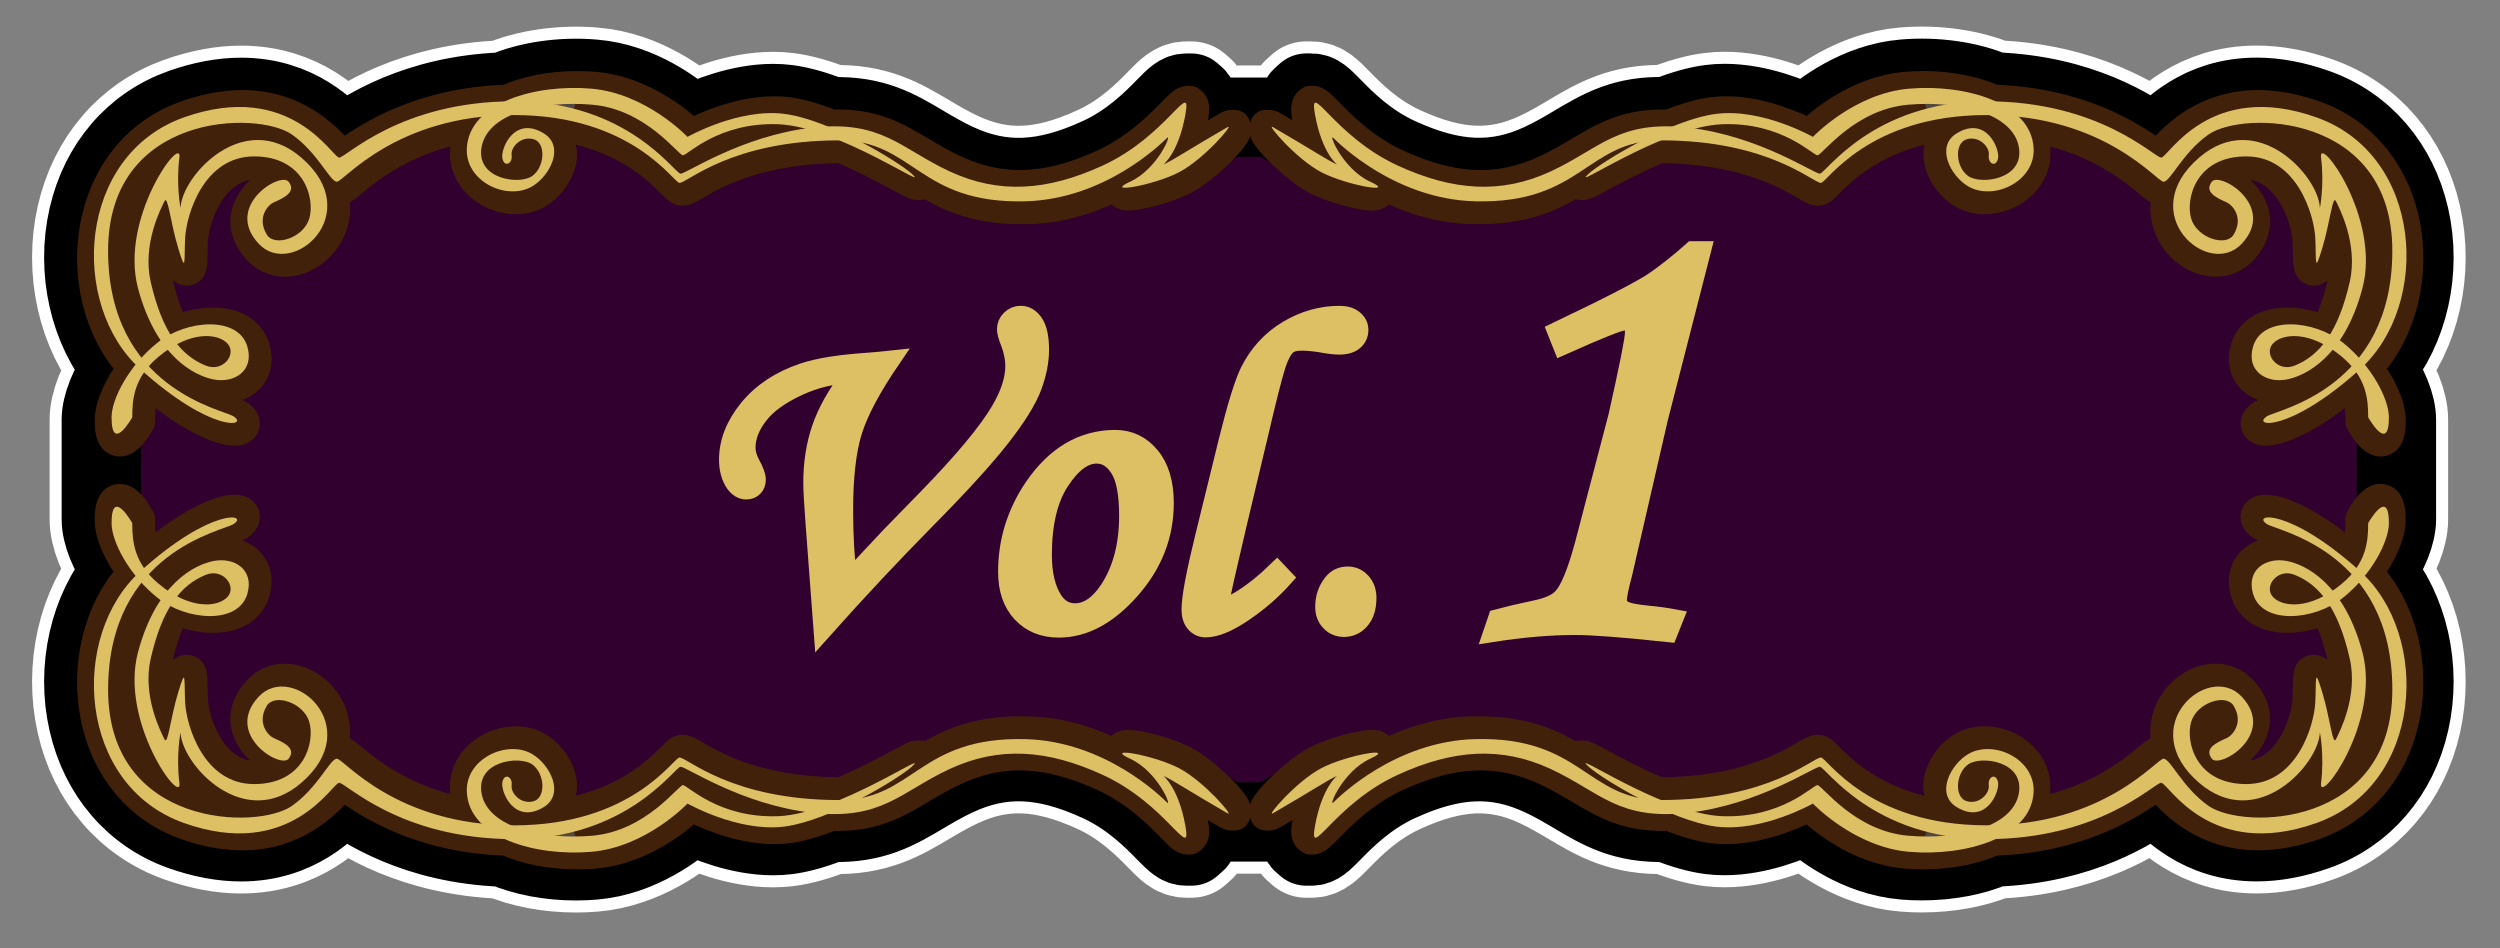
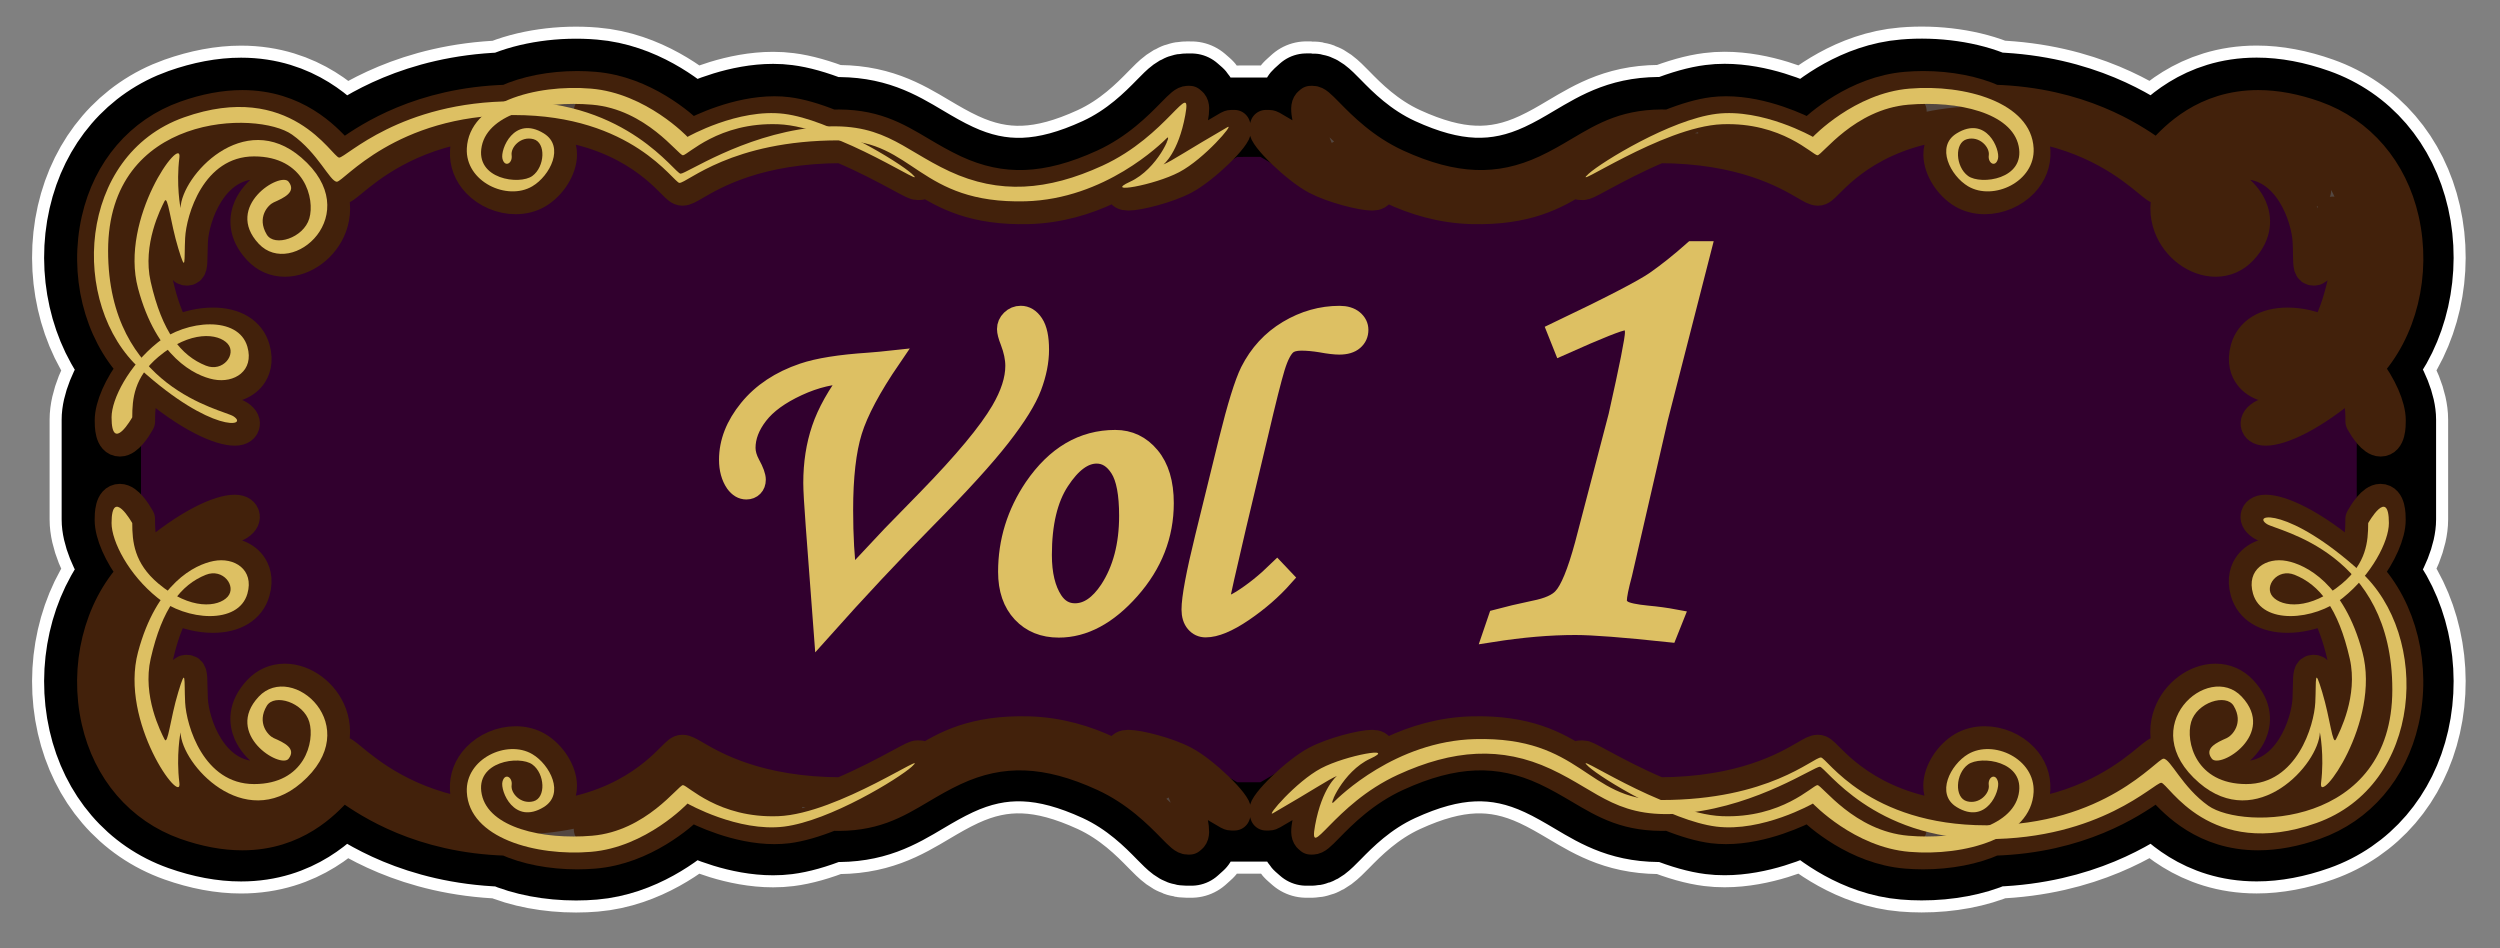
<svg xmlns="http://www.w3.org/2000/svg" version="1.1" id="レイヤー_1" x="0px" y="0px" width="145px" height="55px" viewBox="-2.25 -2.146 145 55" enable-background="new -2.25 -2.146 145 55" xml:space="preserve">
  <rect x="-2.25" y="-2.146" width="145" height="55" fill="#808080" stroke="none" />
  <path fill="#31002E" stroke="#FFFFFF" stroke-width="6" stroke-linecap="round" stroke-linejoin="round" stroke-miterlimit="10" d="  M69.611,4.653h-0.518c-0.202,0-0.351,0.085-0.4,0.113c-0.653,0.377-1.191,0.697-1.641,0.966c0.084-0.299,0.159-0.612,0.22-0.944  c0.094-0.521,0.144-0.943-0.171-1.313L66.85,3.256h-0.28c-0.408,0-0.663,0.256-1.22,0.825c-0.75,0.766-2.006,2.045-3.846,2.889  c-3.185,1.46-5.65,1.562-8.29,0.332C52.5,6.97,51.898,6.615,51.263,6.239c-1.46-0.867-2.834-1.694-5.283-1.608  c-0.982-0.388-1.847-0.63-2.57-0.72c-0.261-0.035-0.536-0.051-0.817-0.051c-1.976,0-3.894,0.81-4.75,1.229  c-0.854-0.776-2.969-2.425-5.662-2.646c-1.835-0.157-3.784,0.123-5.221,0.749c-5.081,0.178-8.116,2.252-9.265,3.036  c-0.029,0.02-0.058,0.04-0.087,0.059c-0.003,0-0.004-0.002-0.006-0.005c-0.773-0.832-2.583-2.781-5.871-2.781  c-1.083,0-2.24,0.219-3.443,0.644C5.533,5.124,3.559,7.421,2.87,10.448c-0.709,3.12,0.06,6.5,1.96,8.725  c-0.748,1.062-1.203,2.197-1.203,3.025v5.781c0,0.828,0.455,1.963,1.203,3.023c-1.9,2.229-2.669,5.605-1.96,8.727  c0.688,3.028,2.663,5.328,5.417,6.305c1.203,0.426,2.36,0.643,3.443,0.643c3.288,0,5.098-1.949,5.871-2.781  c0.002,0,0.003-0.002,0.006-0.006c0.029,0.021,0.058,0.043,0.087,0.063c1.148,0.782,4.184,2.856,9.265,3.032  c1.175,0.513,2.664,0.795,4.205,0.795c0.342,0,0.682-0.016,1.016-0.043c2.693-0.227,4.808-1.871,5.662-2.647  c0.856,0.418,2.774,1.229,4.75,1.229c0.281,0,0.557-0.016,0.815-0.049c0.724-0.09,1.59-0.332,2.572-0.724  c2.444,0.079,3.819-0.737,5.337-1.64c0.582-0.344,1.184-0.698,1.898-1.031c2.64-1.227,5.106-1.125,8.29,0.333  c1.84,0.847,3.096,2.125,3.848,2.894c0.555,0.562,0.81,0.821,1.218,0.821h0.279l0.301-0.271c0.266-0.319,0.216-0.741,0.121-1.262  c-0.06-0.332-0.135-0.646-0.219-0.945c0.449,0.271,0.989,0.59,1.643,0.968c0.048,0.026,0.196,0.112,0.398,0.112h0.518h1.147h0.518  c0.203,0,0.352-0.086,0.401-0.115c0.652-0.375,1.191-0.694,1.642-0.965c-0.086,0.299-0.159,0.613-0.221,0.945  c-0.095,0.521-0.145,0.941,0.17,1.312l0.252,0.221h0.28c0.408,0,0.661-0.26,1.22-0.825c0.75-0.765,2.006-2.043,3.846-2.888  c3.185-1.46,5.652-1.562,8.291-0.335c0.715,0.333,1.314,0.688,1.951,1.064c1.459,0.867,2.84,1.69,5.283,1.605  c0.981,0.391,1.846,0.633,2.569,0.723c0.263,0.034,0.537,0.049,0.817,0.049c1.977,0,3.895-0.811,4.75-1.229  c0.854,0.776,2.97,2.422,5.662,2.646c0.334,0.029,0.676,0.043,1.017,0.043c1.54,0,3.03-0.281,4.204-0.795  c5.081-0.176,8.117-2.25,9.267-3.031c0.028-0.021,0.058-0.042,0.085-0.064c0.004,0.004,0.006,0.008,0.006,0.008  c0.773,0.832,2.584,2.78,5.871,2.78c1.084,0,2.241-0.217,3.443-0.643c2.755-0.976,4.729-3.275,5.417-6.306  c0.709-3.119-0.06-6.496-1.96-8.726c0.749-1.062,1.203-2.194,1.203-3.022v-5.782c0-0.828-0.454-1.963-1.203-3.025  c1.9-2.225,2.669-5.604,1.96-8.725c-0.688-3.027-2.662-5.324-5.417-6.302c-1.202-0.427-2.359-0.646-3.443-0.646  c-3.287,0-5.098,1.949-5.871,2.781c0,0.003-0.002,0.005-0.006,0.005c-0.027-0.019-0.057-0.039-0.087-0.059  c-1.147-0.784-4.184-2.858-9.265-3.036c-1.436-0.626-3.387-0.907-5.221-0.749c-2.692,0.222-4.808,1.87-5.662,2.646  c-0.855-0.42-2.773-1.229-4.75-1.229c-0.28,0-0.557,0.016-0.815,0.051c-0.724,0.09-1.59,0.332-2.571,0.72  c-2.449-0.092-3.818,0.741-5.338,1.64C88.471,6.614,87.87,6.968,87.156,7.3c-2.639,1.227-5.106,1.126-8.291-0.332  c-1.84-0.844-3.096-2.123-3.848-2.892c-0.557-0.566-0.81-0.822-1.218-0.822h-0.28l-0.299,0.27c-0.268,0.319-0.218,0.742-0.123,1.263  c0.062,0.332,0.135,0.647,0.221,0.944c-0.449-0.269-0.989-0.589-1.644-0.966c-0.049-0.028-0.196-0.113-0.399-0.113h-0.518  L69.611,4.653L69.611,4.653z" />
  <path fill="#31002E" stroke="#000000" stroke-width="4.603" stroke-linecap="round" stroke-linejoin="round" stroke-miterlimit="10" d="  M69.611,4.653h-0.518c-0.202,0-0.351,0.085-0.4,0.113c-0.653,0.377-1.191,0.697-1.641,0.966c0.084-0.299,0.159-0.612,0.22-0.944  c0.094-0.521,0.144-0.943-0.171-1.313L66.85,3.256h-0.28c-0.408,0-0.663,0.256-1.22,0.825c-0.75,0.766-2.006,2.045-3.846,2.889  c-3.185,1.46-5.65,1.562-8.29,0.332C52.5,6.97,51.898,6.615,51.263,6.239c-1.46-0.867-2.834-1.694-5.283-1.608  c-0.982-0.388-1.847-0.63-2.57-0.72c-0.261-0.035-0.536-0.051-0.817-0.051c-1.976,0-3.894,0.81-4.75,1.229  c-0.854-0.776-2.969-2.425-5.662-2.646c-1.835-0.157-3.784,0.123-5.221,0.749c-5.081,0.178-8.116,2.252-9.265,3.036  c-0.029,0.02-0.058,0.04-0.087,0.059c-0.003,0-0.004-0.002-0.006-0.005c-0.773-0.832-2.583-2.781-5.871-2.781  c-1.083,0-2.24,0.219-3.443,0.644C5.533,5.124,3.559,7.421,2.87,10.448c-0.709,3.12,0.06,6.5,1.96,8.725  c-0.748,1.062-1.203,2.197-1.203,3.025v5.781c0,0.828,0.455,1.963,1.203,3.023c-1.9,2.229-2.669,5.605-1.96,8.727  c0.688,3.028,2.663,5.328,5.417,6.305c1.203,0.426,2.36,0.643,3.443,0.643c3.288,0,5.098-1.949,5.871-2.781  c0.002,0,0.003-0.002,0.006-0.006c0.029,0.021,0.058,0.043,0.087,0.063c1.148,0.782,4.184,2.856,9.265,3.032  c1.175,0.513,2.664,0.795,4.205,0.795c0.342,0,0.682-0.016,1.016-0.043c2.693-0.227,4.808-1.871,5.662-2.647  c0.856,0.418,2.774,1.229,4.75,1.229c0.281,0,0.557-0.016,0.815-0.049c0.724-0.09,1.59-0.332,2.572-0.724  c2.444,0.079,3.819-0.737,5.337-1.64c0.582-0.344,1.184-0.698,1.898-1.031c2.64-1.227,5.106-1.125,8.29,0.333  c1.84,0.847,3.096,2.125,3.848,2.894c0.555,0.562,0.81,0.821,1.218,0.821h0.279l0.301-0.271c0.266-0.319,0.216-0.741,0.121-1.262  c-0.06-0.332-0.135-0.646-0.219-0.945c0.449,0.271,0.989,0.59,1.643,0.968c0.048,0.026,0.196,0.112,0.398,0.112h0.518h1.147h0.518  c0.203,0,0.352-0.086,0.401-0.115c0.652-0.375,1.191-0.694,1.642-0.965c-0.086,0.299-0.159,0.613-0.221,0.945  c-0.095,0.521-0.145,0.941,0.17,1.312l0.252,0.221h0.28c0.408,0,0.661-0.26,1.22-0.825c0.75-0.765,2.006-2.043,3.846-2.888  c3.185-1.46,5.652-1.562,8.291-0.335c0.715,0.333,1.314,0.688,1.951,1.064c1.459,0.867,2.84,1.69,5.283,1.605  c0.981,0.391,1.846,0.633,2.569,0.723c0.263,0.034,0.537,0.049,0.817,0.049c1.977,0,3.895-0.811,4.75-1.229  c0.854,0.776,2.97,2.422,5.662,2.646c0.334,0.029,0.676,0.043,1.017,0.043c1.54,0,3.03-0.281,4.204-0.795  c5.081-0.176,8.117-2.25,9.267-3.031c0.028-0.021,0.058-0.042,0.085-0.064c0.004,0.004,0.006,0.008,0.006,0.008  c0.773,0.832,2.584,2.78,5.871,2.78c1.084,0,2.241-0.217,3.443-0.643c2.755-0.976,4.729-3.275,5.417-6.306  c0.709-3.119-0.06-6.496-1.96-8.726c0.749-1.062,1.203-2.194,1.203-3.022v-5.782c0-0.828-0.454-1.963-1.203-3.025  c1.9-2.225,2.669-5.604,1.96-8.725c-0.688-3.027-2.662-5.324-5.417-6.302c-1.202-0.427-2.359-0.646-3.443-0.646  c-3.287,0-5.098,1.949-5.871,2.781c0,0.003-0.002,0.005-0.006,0.005c-0.027-0.019-0.057-0.039-0.087-0.059  c-1.147-0.784-4.184-2.858-9.265-3.036c-1.436-0.626-3.387-0.907-5.221-0.749c-2.692,0.222-4.808,1.87-5.662,2.646  c-0.855-0.42-2.773-1.229-4.75-1.229c-0.28,0-0.557,0.016-0.815,0.051c-0.724,0.09-1.59,0.332-2.571,0.72  c-2.449-0.092-3.818,0.741-5.338,1.64C88.471,6.614,87.87,6.968,87.156,7.3c-2.639,1.227-5.106,1.126-8.291-0.332  c-1.84-0.844-3.096-2.123-3.848-2.892c-0.557-0.566-0.81-0.822-1.218-0.822h-0.28l-0.299,0.27c-0.268,0.319-0.218,0.742-0.123,1.263  c0.062,0.332,0.135,0.647,0.221,0.944c-0.449-0.269-0.989-0.589-1.644-0.966c-0.049-0.028-0.196-0.113-0.399-0.113h-0.518  L69.611,4.653L69.611,4.653z" />
  <g>
    <path fill="#534741" stroke="#42210B" stroke-width="1.841" stroke-linecap="round" stroke-linejoin="round" stroke-miterlimit="10" d="   M69.351,5.15H69.17c-0.069,0-0.127,0.028-0.169,0.051c-1.054,0.61-1.812,1.067-2.372,1.407c-0.157,0.095-0.298,0.179-0.426,0.257   c0.249-0.469,0.517-1.155,0.692-2.124c0.097-0.534,0.092-0.747-0.021-0.884l-0.121-0.104h-0.106c-0.216,0-0.413,0.201-0.891,0.687   c-0.772,0.787-2.066,2.105-3.983,2.984c-3.285,1.505-5.941,1.604-8.676,0.334c-0.742-0.348-1.359-0.711-1.956-1.064   c-1.488-0.882-2.77-1.653-5.165-1.562c-0.982-0.396-1.839-0.639-2.547-0.728c-0.244-0.031-0.499-0.046-0.761-0.046   c-2.149,0-4.247,1.017-4.829,1.323c-0.542-0.528-2.748-2.506-5.623-2.744c-0.319-0.026-0.647-0.042-0.976-0.042   c-1.519,0-2.972,0.283-4.101,0.794c-5.001,0.149-7.984,2.187-9.109,2.957c-0.168,0.114-0.342,0.231-0.409,0.275   c-0.065-0.058-0.179-0.179-0.28-0.288c-0.732-0.789-2.448-2.634-5.534-2.634c-1.031,0-2.138,0.207-3.288,0.617   c-2.604,0.922-4.471,3.099-5.123,5.972C2.684,13.721,3.51,17.067,5.5,19.182c-0.815,1.061-1.336,2.242-1.336,3.052   c0,0.323,0,1.18,0.541,1.18c0.442,0,0.91-0.746,1.09-1.065l0.03-0.053v-0.062c0-0.688,0.042-1.477,0.504-2.263   c2.398,2.073,4.207,2.812,5.039,2.812c0.384,0,0.493-0.174,0.523-0.275c0.038-0.131,0.016-0.324-0.306-0.531   c-0.101-0.066-0.272-0.13-0.553-0.231c-0.874-0.316-2.661-0.964-4.151-2.484c0.124-0.133,0.246-0.245,0.376-0.356   c0.123-0.104,0.244-0.193,0.364-0.275c1.086,1.217,2.204,1.547,2.646,1.634c0.807,0.154,1.602-0.096,2.01-0.637   c0.217-0.288,0.433-0.791,0.215-1.548c-0.265-0.932-1.137-1.466-2.391-1.466c-0.725,0-1.498,0.179-2.2,0.508   c-0.425-0.743-0.758-1.662-1.017-2.804c-0.197-0.873-0.244-2.274,0.604-4.141c0.035,0.154,0.072,0.334,0.109,0.504   c0.11,0.521,0.246,1.175,0.443,1.821c0.245,0.81,0.312,0.998,0.538,0.998c0.273,0,0.277-0.231,0.287-0.849   c0.004-0.226,0.01-0.502,0.023-0.804c0.072-1.415,1.118-4.517,3.771-4.517c1.108,0,1.977,0.377,2.509,1.092   c0.555,0.737,0.632,1.667,0.472,2.214c-0.194,0.66-0.954,1.104-1.538,1.104c-0.172,0-0.4-0.039-0.512-0.224   c-0.201-0.336-0.256-0.661-0.159-0.964c0.104-0.328,0.352-0.529,0.456-0.575c0.454-0.204,1.021-0.455,1.132-0.896   c0.054-0.214-0.007-0.436-0.177-0.656c-0.07-0.09-0.207-0.196-0.464-0.196c-0.67,0-1.761,0.726-2.167,1.66   c-0.25,0.576-0.357,1.468,0.548,2.434c0.403,0.433,0.926,0.662,1.513,0.662c1.122,0,2.248-0.842,2.678-2.001   c0.497-1.34-0.014-2.797-1.406-3.993C14.716,6.28,13.818,5.92,12.876,5.92c-1.924,0-3.673,1.549-4.381,2.995   C8.474,8.43,8.477,7.826,8.557,7.188c0.015-0.115,0.021-0.28-0.083-0.398c-0.059-0.066-0.141-0.103-0.23-0.103   c-0.127,0-0.343,0.063-0.76,0.606c-1.086,1.414-2.528,4.702-1.778,7.518c0.298,1.114,0.711,2.087,1.226,2.9   c-0.003,0.002-0.008,0.006-0.013,0.011c-0.249,0.197-0.497,0.426-0.756,0.695c-1.153-1.556-1.738-3.522-1.738-5.85   c0-5.307,4.003-7.189,7.433-7.189c1.213,0,2.314,0.246,2.874,0.642c0.836,0.594,1.414,1.378,1.836,1.949   c0.38,0.516,0.609,0.828,0.896,0.828c0.162,0,0.304-0.121,0.687-0.435c0.985-0.812,3.231-2.669,7.144-3.246   c-0.321,0.454-0.496,0.958-0.524,1.506C24.733,7.291,24.97,7.91,25.45,8.417c0.561,0.589,1.387,0.94,2.211,0.94   c0.459,0,0.892-0.112,1.253-0.326c0.781-0.462,1.376-1.405,1.382-2.201c0.006-0.532-0.239-0.971-0.712-1.262   c-0.884-0.544-1.732-0.422-2.295,0.301c-0.381,0.486-0.526,1.104-0.447,1.42c0.107,0.435,0.394,0.467,0.479,0.467   c0.132,0,0.256-0.061,0.352-0.169c0.13-0.15,0.187-0.362,0.153-0.587c-0.018-0.122,0.047-0.283,0.165-0.419   c0.207-0.237,0.516-0.342,0.813-0.262c0.226,0.064,0.303,0.309,0.33,0.45c0.073,0.404-0.082,0.995-0.471,1.277   c-0.16,0.115-0.456,0.185-0.795,0.185c-0.515,0-1.196-0.164-1.566-0.617c-0.229-0.282-0.3-0.641-0.212-1.068   c0.139-0.669,0.654-1.212,1.532-1.612l0.109-0.004c5.531,0,8.08,2.563,9.04,3.528c0.295,0.295,0.404,0.405,0.561,0.405   c0.162,0,0.347-0.107,0.719-0.323c1.099-0.64,3.671-2.136,8.504-2.144c1.339,0.556,2.582,1.225,3.407,1.669   c0.742,0.401,0.884,0.471,1.004,0.471l0.174-0.008l0.055-0.146c0.025-0.065,0.021-0.123-0.002-0.181   c1.388,0.902,3.059,1.811,6.215,1.73c3.517-0.096,6.257-1.939,7.583-3.038c-0.357,0.523-0.912,1.141-1.617,1.462   c-0.364,0.168-0.639,0.314-0.584,0.563c0.032,0.15,0.165,0.228,0.396,0.228c0.582,0,2.266-0.417,3.241-0.933   c1.131-0.597,3.081-2.479,2.981-2.881L69.351,5.15z M37.533,7.264c0.128,0,0.239-0.077,0.509-0.265   c0.694-0.483,2.354-1.642,5.016-1.535c0.1,0.003,0.202,0.011,0.309,0.021c-2.388,0.539-4.333,1.547-5.341,2.071   c-0.245,0.129-0.498,0.26-0.595,0.302c-0.065-0.057-0.188-0.179-0.306-0.294c-0.76-0.756-2.375-2.363-5.175-3.258   c0.1,0.007,0.197,0.012,0.296,0.021c2.317,0.198,3.913,1.751,4.68,2.497C37.254,7.144,37.378,7.264,37.533,7.264z M11.019,18.641   c-0.135,0.297-0.591,0.573-1.071,0.38c-0.513-0.205-0.961-0.518-1.362-0.951c0.97-0.427,1.99-0.377,2.371,0.05   C11.133,18.318,11.058,18.55,11.019,18.641z" />
    <path fill="#534741" stroke="#42210B" stroke-width="1.841" stroke-linecap="round" stroke-linejoin="round" stroke-miterlimit="10" d="   M69.407,44.919c0.1-0.398-1.851-2.284-2.981-2.879c-0.976-0.518-2.659-0.936-3.241-0.936c-0.23,0-0.363,0.076-0.396,0.229   c-0.055,0.246,0.22,0.396,0.584,0.562c0.705,0.321,1.26,0.938,1.617,1.463c-1.326-1.099-4.066-2.941-7.583-3.036   c-3.156-0.082-4.827,0.827-6.215,1.729c0.022-0.057,0.027-0.114,0.002-0.181l-0.055-0.146l-0.174-0.008   c-0.12,0-0.262,0.071-1.004,0.473c-0.825,0.442-2.068,1.111-3.407,1.668c-4.833-0.008-7.405-1.504-8.504-2.145   c-0.372-0.216-0.557-0.322-0.719-0.322c-0.156,0-0.266,0.11-0.561,0.405c-0.96,0.964-3.509,3.528-9.04,3.528l-0.109-0.004   c-0.878-0.401-1.394-0.945-1.532-1.612c-0.088-0.429-0.017-0.787,0.212-1.069c0.37-0.451,1.052-0.617,1.566-0.617   c0.339,0,0.635,0.069,0.795,0.186c0.389,0.283,0.544,0.872,0.471,1.277c-0.027,0.143-0.104,0.387-0.33,0.449   c-0.298,0.08-0.606-0.024-0.813-0.261c-0.118-0.137-0.183-0.298-0.165-0.42c0.033-0.224-0.023-0.437-0.153-0.585   c-0.096-0.109-0.22-0.171-0.352-0.171c-0.085,0-0.371,0.032-0.479,0.467c-0.079,0.315,0.066,0.933,0.447,1.421   c0.562,0.723,1.411,0.844,2.295,0.301c0.473-0.291,0.718-0.729,0.712-1.264c-0.006-0.793-0.601-1.736-1.382-2.199   c-0.361-0.214-0.794-0.326-1.253-0.326c-0.824,0-1.65,0.353-2.211,0.94c-0.48,0.506-0.717,1.125-0.683,1.795   c0.028,0.547,0.203,1.052,0.524,1.507c-3.912-0.578-6.158-2.436-7.144-3.248c-0.383-0.313-0.524-0.434-0.687-0.434   c-0.286,0-0.516,0.312-0.896,0.827c-0.422,0.571-1,1.356-1.836,1.948c-0.56,0.396-1.661,0.644-2.874,0.644   c-3.43,0-7.433-1.884-7.433-7.188c0-2.328,0.585-4.293,1.738-5.852c0.259,0.27,0.507,0.497,0.756,0.697   c0.005,0.003,0.01,0.007,0.013,0.01c-0.515,0.812-0.928,1.787-1.226,2.9c-0.75,2.813,0.692,6.102,1.778,7.517   c0.417,0.543,0.633,0.606,0.76,0.606c0.09,0,0.172-0.035,0.23-0.104c0.104-0.117,0.098-0.281,0.083-0.398   c-0.08-0.639-0.083-1.24-0.06-1.725c0.708,1.445,2.457,2.995,4.381,2.995c0.942,0,1.84-0.36,2.668-1.073   c1.393-1.195,1.903-2.65,1.406-3.992c-0.43-1.158-1.556-2-2.678-2c-0.587,0-1.109,0.229-1.513,0.662   c-0.905,0.967-0.798,1.855-0.548,2.435c0.406,0.934,1.497,1.659,2.167,1.659c0.257,0,0.394-0.107,0.464-0.195   c0.17-0.221,0.23-0.443,0.177-0.656c-0.111-0.441-0.678-0.693-1.132-0.898c-0.104-0.045-0.352-0.246-0.456-0.572   c-0.097-0.305-0.042-0.63,0.159-0.965c0.111-0.186,0.34-0.225,0.512-0.225c0.584,0,1.344,0.444,1.538,1.104   c0.16,0.547,0.083,1.477-0.472,2.215c-0.532,0.714-1.4,1.091-2.509,1.091c-2.653,0-3.699-3.101-3.771-4.517   c-0.014-0.302-0.02-0.578-0.023-0.804c-0.01-0.619-0.014-0.849-0.287-0.849c-0.226,0-0.293,0.188-0.538,0.998   c-0.197,0.647-0.333,1.299-0.443,1.82c-0.037,0.17-0.074,0.349-0.109,0.504c-0.848-1.866-0.801-3.269-0.604-4.142   c0.259-1.142,0.592-2.061,1.017-2.804c0.702,0.328,1.476,0.509,2.2,0.509c1.254,0,2.126-0.535,2.391-1.466   c0.218-0.758,0.002-1.26-0.215-1.549c-0.408-0.541-1.203-0.791-2.01-0.638c-0.442,0.088-1.561,0.42-2.646,1.635   c-0.12-0.082-0.241-0.171-0.364-0.275c-0.13-0.108-0.252-0.224-0.376-0.355c1.49-1.521,3.277-2.167,4.151-2.483   c0.28-0.103,0.452-0.166,0.553-0.229c0.321-0.209,0.344-0.403,0.306-0.532c-0.03-0.103-0.14-0.278-0.523-0.278   c-0.832,0-2.641,0.742-5.039,2.813c-0.462-0.786-0.504-1.575-0.504-2.265v-0.059l-0.03-0.055c-0.18-0.319-0.647-1.064-1.09-1.064   c-0.541,0-0.541,0.855-0.541,1.178c0,0.812,0.521,1.992,1.336,3.055c-1.989,2.111-2.815,5.46-2.104,8.595   c0.652,2.871,2.519,5.047,5.123,5.972c1.15,0.407,2.257,0.614,3.288,0.614c3.086,0,4.802-1.844,5.534-2.633   c0.102-0.108,0.215-0.229,0.28-0.286c0.067,0.041,0.241,0.16,0.409,0.273c1.125,0.771,4.108,2.809,9.109,2.957   c1.129,0.512,2.582,0.793,4.101,0.793c0.328,0,0.656-0.016,0.976-0.041c2.875-0.237,5.081-2.217,5.623-2.746   c0.582,0.309,2.68,1.324,4.829,1.324c0.262,0,0.517-0.015,0.761-0.045c0.708-0.09,1.564-0.334,2.547-0.729   c2.396,0.092,3.677-0.68,5.165-1.562c0.597-0.352,1.214-0.717,1.956-1.062c2.734-1.271,5.391-1.171,8.676,0.334   c1.917,0.879,3.211,2.195,3.983,2.982c0.478,0.486,0.675,0.688,0.891,0.688h0.106l0.121-0.105c0.112-0.136,0.117-0.349,0.021-0.881   c-0.176-0.972-0.443-1.656-0.692-2.125c0.128,0.078,0.269,0.162,0.426,0.256c0.561,0.342,1.318,0.799,2.372,1.406   c0.042,0.023,0.1,0.053,0.169,0.053h0.181L69.407,44.919z M36.926,43.429c-0.767,0.745-2.362,2.297-4.68,2.496   c-0.099,0.008-0.196,0.016-0.296,0.022c2.8-0.897,4.415-2.503,5.175-3.261c0.118-0.114,0.24-0.236,0.306-0.293   c0.097,0.041,0.35,0.172,0.595,0.303c1.008,0.522,2.953,1.531,5.341,2.07c-0.106,0.012-0.209,0.019-0.309,0.022   c-2.662,0.104-4.321-1.054-5.016-1.536c-0.27-0.188-0.381-0.266-0.509-0.266C37.378,42.989,37.254,43.108,36.926,43.429z    M10.956,32.133c-0.381,0.429-1.401,0.478-2.371,0.05c0.401-0.432,0.85-0.744,1.362-0.949c0.48-0.194,0.937,0.08,1.071,0.379   C11.058,31.704,11.133,31.937,10.956,32.133z" />
    <path fill="#534741" stroke="#42210B" stroke-width="1.841" stroke-linecap="round" stroke-linejoin="round" stroke-miterlimit="10" d="   M71.116,5.333c-0.101,0.401,1.853,2.284,2.981,2.881c0.977,0.516,2.659,0.933,3.24,0.933c0.23,0,0.364-0.077,0.396-0.228   c0.055-0.249-0.221-0.396-0.584-0.563c-0.705-0.321-1.262-0.938-1.621-1.462c1.33,1.099,4.068,2.942,7.588,3.038   c3.154,0.08,4.826-0.828,6.215-1.73c-0.025,0.058-0.029,0.115-0.003,0.181l0.056,0.146l0.174,0.008c0.119,0,0.26-0.069,1.004-0.471   c0.824-0.444,2.067-1.113,3.406-1.669c4.833,0.008,7.405,1.504,8.506,2.144c0.369,0.216,0.555,0.323,0.717,0.323   c0.156,0,0.267-0.11,0.561-0.405c0.96-0.965,3.512-3.528,9.042-3.528l0.108,0.004c0.879,0.4,1.395,0.943,1.533,1.612   c0.088,0.428,0.017,0.786-0.215,1.068c-0.369,0.453-1.053,0.617-1.564,0.617c-0.338,0-0.635-0.069-0.795-0.185   c-0.391-0.282-0.545-0.873-0.471-1.277c0.024-0.142,0.103-0.386,0.33-0.45c0.299-0.08,0.606,0.024,0.813,0.262   c0.118,0.136,0.182,0.297,0.164,0.419c-0.031,0.225,0.022,0.437,0.153,0.587c0.096,0.108,0.219,0.169,0.352,0.169   c0.084,0,0.37-0.032,0.479-0.467c0.079-0.315-0.066-0.934-0.447-1.42c-0.562-0.723-1.411-0.845-2.297-0.301   c-0.47,0.291-0.715,0.729-0.711,1.262c0.008,0.796,0.601,1.739,1.381,2.201c0.363,0.214,0.797,0.326,1.256,0.326   c0.822,0,1.648-0.352,2.209-0.94c0.479-0.507,0.717-1.126,0.684-1.795c-0.027-0.548-0.203-1.052-0.523-1.506   c3.912,0.577,6.156,2.434,7.144,3.246c0.382,0.313,0.526,0.435,0.687,0.435c0.287,0,0.517-0.312,0.896-0.828   c0.423-0.571,1.001-1.355,1.837-1.949c0.561-0.396,1.663-0.642,2.876-0.642c3.429,0,7.431,1.883,7.431,7.189   c0,2.327-0.584,4.294-1.74,5.85c-0.256-0.27-0.504-0.498-0.754-0.695c-0.004-0.005-0.008-0.009-0.014-0.011   c0.518-0.813,0.93-1.786,1.227-2.9c0.752-2.815-0.69-6.104-1.776-7.518c-0.418-0.543-0.635-0.606-0.76-0.606   c-0.091,0-0.173,0.036-0.229,0.103c-0.104,0.118-0.099,0.283-0.084,0.398c0.079,0.639,0.084,1.242,0.059,1.726   c-0.709-1.446-2.454-2.995-4.381-2.995c-0.941,0-1.84,0.36-2.668,1.071c-1.392,1.196-1.903,2.653-1.404,3.993   c0.428,1.159,1.555,2.001,2.677,2.001c0.586,0,1.108-0.229,1.513-0.662c0.906-0.966,0.799-1.857,0.547-2.434   c-0.404-0.935-1.498-1.66-2.164-1.66c-0.26,0-0.396,0.106-0.463,0.196c-0.174,0.221-0.232,0.442-0.179,0.656   c0.11,0.441,0.677,0.692,1.132,0.896c0.104,0.046,0.35,0.247,0.453,0.575c0.098,0.303,0.044,0.628-0.156,0.964   c-0.112,0.185-0.342,0.224-0.513,0.224c-0.586,0-1.342-0.444-1.537-1.104c-0.161-0.547-0.084-1.477,0.47-2.214   c0.533-0.715,1.402-1.092,2.511-1.092c2.651,0,3.698,3.102,3.771,4.517c0.016,0.302,0.021,0.578,0.023,0.804   c0.011,0.617,0.015,0.849,0.289,0.849c0.225,0,0.292-0.188,0.537-0.998c0.197-0.646,0.334-1.3,0.443-1.821   c0.034-0.17,0.073-0.35,0.108-0.504c0.849,1.866,0.802,3.268,0.604,4.141c-0.261,1.142-0.594,2.061-1.018,2.804   c-0.702-0.329-1.479-0.508-2.199-0.508c-1.255,0-2.126,0.534-2.394,1.466c-0.216,0.757-0.003,1.26,0.217,1.548   c0.409,0.541,1.202,0.791,2.011,0.637c0.442-0.087,1.559-0.417,2.646-1.634c0.119,0.082,0.24,0.173,0.365,0.275   c0.129,0.111,0.25,0.224,0.375,0.356c-1.488,1.521-3.276,2.168-4.149,2.484c-0.283,0.102-0.454,0.165-0.556,0.231   c-0.319,0.207-0.344,0.4-0.305,0.531c0.03,0.102,0.139,0.275,0.522,0.275c0.833,0,2.64-0.738,5.039-2.812   c0.463,0.786,0.505,1.575,0.505,2.263v0.062l0.029,0.053c0.181,0.319,0.646,1.065,1.09,1.065c0.541,0,0.541-0.856,0.541-1.18   c0-0.81-0.521-1.991-1.336-3.052c1.992-2.114,2.814-5.461,2.104-8.594c-0.65-2.873-2.52-5.05-5.121-5.972   c-1.152-0.41-2.259-0.617-3.289-0.617c-3.088,0-4.803,1.845-5.535,2.634c-0.104,0.109-0.215,0.23-0.279,0.288   c-0.066-0.044-0.24-0.161-0.408-0.275c-1.125-0.771-4.109-2.808-9.109-2.957c-1.13-0.511-2.582-0.794-4.102-0.794   c-0.327,0-0.656,0.016-0.977,0.042c-2.873,0.238-5.08,2.216-5.621,2.744c-0.584-0.307-2.682-1.323-4.83-1.323   c-0.262,0-0.517,0.015-0.76,0.046c-0.709,0.089-1.564,0.332-2.548,0.728c-2.397-0.091-3.677,0.681-5.168,1.562   c-0.596,0.354-1.211,0.717-1.954,1.064c-2.731,1.27-5.391,1.171-8.676-0.334c-1.916-0.879-3.21-2.197-3.982-2.984   c-0.478-0.485-0.676-0.687-0.891-0.687H73.77L73.65,3.857c-0.113,0.137-0.121,0.35-0.021,0.884   c0.176,0.969,0.441,1.655,0.691,2.124c-0.127-0.078-0.27-0.162-0.424-0.257c-0.562-0.34-1.318-0.797-2.373-1.407   c-0.041-0.022-0.1-0.051-0.17-0.051h-0.18L71.116,5.333z M103.6,6.824c0.767-0.746,2.362-2.299,4.68-2.497   c0.099-0.009,0.197-0.014,0.295-0.021c-2.799,0.895-4.413,2.502-5.174,3.258c-0.117,0.115-0.239,0.237-0.308,0.294   c-0.096-0.042-0.35-0.173-0.594-0.302c-1.009-0.524-2.952-1.532-5.341-2.071c0.105-0.011,0.209-0.019,0.309-0.021   c2.661-0.106,4.32,1.052,5.016,1.535c0.271,0.188,0.381,0.265,0.511,0.265C103.148,7.264,103.271,7.144,103.6,6.824z    M129.568,18.119c0.38-0.427,1.4-0.477,2.369-0.05c-0.398,0.434-0.848,0.746-1.36,0.951c-0.481,0.193-0.937-0.083-1.069-0.38   C129.467,18.55,129.393,18.318,129.568,18.119z" />
    <path fill="#534741" stroke="#42210B" stroke-width="1.841" stroke-linecap="round" stroke-linejoin="round" stroke-miterlimit="10" d="   M71.175,45.103h0.179c0.071,0,0.129-0.028,0.17-0.053c1.056-0.607,1.812-1.064,2.373-1.406c0.155-0.094,0.297-0.178,0.426-0.256   c-0.25,0.469-0.518,1.153-0.692,2.125c-0.099,0.532-0.092,0.745,0.021,0.881l0.119,0.105h0.108c0.215,0,0.413-0.2,0.892-0.688   c0.771-0.787,2.065-2.104,3.981-2.982c3.285-1.505,5.942-1.604,8.677-0.334c0.742,0.347,1.357,0.712,1.953,1.062   c1.491,0.883,2.771,1.654,5.168,1.562c0.982,0.395,1.84,0.639,2.547,0.729c0.244,0.03,0.5,0.045,0.762,0.045   c2.147,0,4.244-1.017,4.828-1.324c0.541,0.529,2.748,2.509,5.621,2.746c0.32,0.025,0.649,0.041,0.978,0.041   c1.519,0,2.972-0.281,4.101-0.793c5.002-0.148,7.985-2.188,9.11-2.957c0.168-0.113,0.342-0.232,0.407-0.273   c0.064,0.057,0.178,0.178,0.281,0.286c0.731,0.789,2.446,2.633,5.534,2.633c1.03,0,2.136-0.207,3.289-0.614   c2.603-0.925,4.47-3.101,5.121-5.972c0.712-3.135-0.11-6.481-2.103-8.595c0.813-1.062,1.334-2.243,1.334-3.055   c0-0.322,0-1.178-0.541-1.178c-0.442,0-0.908,0.745-1.09,1.064l-0.028,0.055v0.059c0,0.688-0.042,1.479-0.505,2.265   c-2.399-2.071-4.206-2.813-5.039-2.813c-0.385,0-0.492,0.176-0.523,0.278c-0.039,0.129-0.015,0.323,0.305,0.532   c0.103,0.063,0.272,0.128,0.557,0.229c0.873,0.316,2.66,0.962,4.148,2.483c-0.123,0.133-0.246,0.246-0.375,0.355   c-0.125,0.104-0.244,0.193-0.365,0.275c-1.086-1.215-2.202-1.547-2.646-1.635c-0.809-0.153-1.603,0.097-2.011,0.638   c-0.219,0.289-0.432,0.791-0.217,1.549c0.268,0.931,1.139,1.466,2.394,1.466c0.722,0,1.497-0.181,2.199-0.509   c0.424,0.743,0.757,1.662,1.017,2.804c0.198,0.873,0.244,2.274-0.604,4.142c-0.035-0.155-0.074-0.334-0.107-0.504   c-0.111-0.521-0.246-1.173-0.445-1.82c-0.244-0.812-0.312-0.998-0.537-0.998c-0.273,0-0.277,0.229-0.288,0.849   c-0.005,0.226-0.009,0.502-0.023,0.804c-0.071,1.416-1.118,4.517-3.771,4.517c-1.107,0-1.977-0.377-2.51-1.091   c-0.555-0.738-0.631-1.668-0.471-2.215c0.195-0.66,0.951-1.104,1.537-1.104c0.171,0,0.398,0.039,0.512,0.225   c0.201,0.335,0.256,0.66,0.157,0.965c-0.104,0.326-0.35,0.527-0.454,0.572c-0.455,0.205-1.021,0.457-1.131,0.898   c-0.055,0.213,0.005,0.436,0.178,0.656c0.067,0.088,0.205,0.195,0.463,0.195c0.668,0,1.761-0.727,2.166-1.659   c0.25-0.578,0.358-1.468-0.547-2.435c-0.404-0.434-0.928-0.662-1.514-0.662c-1.122,0-2.249,0.842-2.677,2   c-0.499,1.342,0.014,2.797,1.405,3.992c0.826,0.713,1.726,1.073,2.668,1.073c1.926,0,3.67-1.55,4.381-2.995   c0.023,0.483,0.021,1.086-0.06,1.725c-0.015,0.117-0.021,0.281,0.083,0.398c0.059,0.066,0.141,0.104,0.23,0.104   c0.125,0,0.342-0.063,0.76-0.606c1.086-1.415,2.527-4.702,1.775-7.517c-0.295-1.113-0.707-2.088-1.226-2.9   c0.005-0.003,0.009-0.007,0.015-0.01c0.248-0.2,0.496-0.428,0.754-0.697c1.156,1.559,1.74,3.521,1.74,5.852   c0,5.306-4.004,7.188-7.432,7.188c-1.213,0-2.316-0.246-2.876-0.644c-0.836-0.592-1.414-1.377-1.837-1.948   c-0.379-0.515-0.607-0.827-0.895-0.827c-0.16,0-0.306,0.119-0.688,0.434c-0.986,0.812-3.23,2.67-7.145,3.247   c0.321-0.454,0.496-0.959,0.524-1.506c0.033-0.67-0.203-1.289-0.685-1.795c-0.56-0.589-1.385-0.94-2.209-0.94   c-0.459,0-0.892,0.112-1.254,0.326c-0.781,0.463-1.375,1.406-1.381,2.199c-0.006,0.534,0.24,0.973,0.711,1.264   c0.885,0.543,1.732,0.422,2.297-0.301c0.379-0.488,0.525-1.104,0.447-1.421c-0.109-0.435-0.396-0.467-0.479-0.467   c-0.132,0-0.257,0.062-0.353,0.171c-0.13,0.148-0.185,0.361-0.152,0.585c0.018,0.122-0.047,0.283-0.164,0.42   c-0.207,0.235-0.516,0.341-0.814,0.261c-0.228-0.062-0.305-0.308-0.328-0.449c-0.076-0.405,0.079-0.994,0.471-1.277   c0.158-0.115,0.455-0.186,0.793-0.186c0.514,0,1.195,0.166,1.565,0.617c0.23,0.282,0.302,0.643,0.214,1.069   c-0.139,0.667-0.654,1.211-1.533,1.612l-0.107,0.004c-5.531,0-8.082-2.564-9.042-3.528c-0.294-0.295-0.403-0.405-0.56-0.405   c-0.164,0-0.349,0.106-0.717,0.322c-1.102,0.641-3.674,2.137-8.507,2.145c-1.339-0.557-2.582-1.226-3.407-1.668   c-0.742-0.4-0.884-0.473-1.004-0.473l-0.173,0.008L89.33,41.87c-0.025,0.064-0.021,0.124,0.003,0.181   c-1.388-0.899-3.06-1.811-6.215-1.729c-3.519,0.095-6.257,1.938-7.587,3.036c0.359-0.523,0.914-1.142,1.619-1.463   c0.365-0.166,0.64-0.314,0.584-0.562c-0.031-0.153-0.166-0.229-0.396-0.229c-0.581,0-2.265,0.418-3.241,0.936   c-1.129,0.595-3.08,2.479-2.98,2.879L71.175,45.103z M102.992,42.989c-0.129,0-0.24,0.076-0.51,0.265   c-0.695,0.483-2.354,1.642-5.017,1.536c-0.1-0.005-0.202-0.012-0.309-0.023c2.389-0.537,4.331-1.547,5.341-2.069   c0.244-0.13,0.498-0.261,0.594-0.304c0.067,0.058,0.189,0.18,0.307,0.295c0.762,0.756,2.377,2.361,5.175,3.26   c-0.099-0.008-0.196-0.016-0.294-0.022c-2.317-0.198-3.914-1.751-4.682-2.495C103.271,43.108,103.148,42.989,102.992,42.989z    M129.508,31.61c0.133-0.297,0.588-0.572,1.069-0.379c0.514,0.205,0.962,0.52,1.36,0.951c-0.969,0.426-1.99,0.379-2.369-0.051   C129.393,31.937,129.467,31.704,129.508,31.61z" />
  </g>
  <g>
    <g>
      <path fill="#DDC063" d="M50.628,7.927c1.245,1.131-4.267-2.733-7.734-2.867c-3.467-0.133-5.268,1.8-5.533,1.8    c-0.267,0-2.135-2.666-5.268-2.934c-2.869-0.244-6,0.467-6.401,2.4c-0.399,1.933,2.2,2.269,2.933,1.734    c0.734-0.534,0.8-1.935,0.068-2.134c-0.734-0.199-1.335,0.466-1.268,0.933c0.066,0.467-0.4,0.734-0.533,0.2    c-0.133-0.532,0.668-2.534,2.4-1.467c1.229,0.756,0.36,2.459-0.668,3.067c-1.466,0.867-3.896-0.269-3.798-2.201    c0.132-2.667,3.999-3.732,7.199-3.464c3.2,0.263,5.601,2.799,5.601,2.799s2.934-1.669,5.602-1.336    C45.895,4.794,49.895,7.261,50.628,7.927z" />
      <path fill="#DDC063" d="M68.942,5.229c-2.33,1.347-3.208,1.954-3.712,2.164c0,0,0.867-0.666,1.267-2.867    c0.4-2.2-1.041,1.211-4.801,2.935c-3.2,1.467-6.001,1.665-8.868,0.333c-2.866-1.334-3.933-2.999-8-2.533    c-4.068,0.468-7.27,2.667-7.603,2.667s-3.067-4.199-9.666-4.199c-6.602,0-9.735,3.266-10.136,3.266    c-0.401,0-2.8-4.533-9.001-2.334c-6.201,2.2-6.668,10.87-2.533,14.602c4.133,3.737,6.333,3.335,5.399,2.735    c-0.617-0.397-7.268-1.602-7.268-9.601c0-8.003,8.666-8.152,10.669-6.736c1.512,1.07,2.2,2.733,2.601,2.733    c0.398,0,3.399-3.867,10.269-3.867c6.867,0,9.266,3.935,9.6,3.935c0.467,0,3.001-2.467,9.269-2.467    c4.333,0,4.603,3.697,10.801,3.534c4.604-0.122,7.868-3.336,8.202-3.668c0.333-0.333-0.534,1.801-2.135,2.533    c-1.6,0.732,1.411,0.204,2.851-0.557C67.613,7.062,69.386,4.973,68.942,5.229z" />
      <path fill="#DDC063" d="M10.139,19.862c-1.078-0.211-3.315-1.284-4.383-5.285c-1.089-4.08,2.573-8.982,2.399-7.591    c-0.199,1.6,0.066,2.937,0.066,2.937c0.066-1.868,3.661-5.805,7.002-2.932c3.8,3.266-0.533,7.068-2.468,5    c-2.04-2.182,1.267-4.198,1.733-3.599c0.468,0.6-0.266,0.935-0.866,1.202c-0.311,0.137-1,0.864-0.399,1.865    c0.439,0.733,2.133,0.201,2.467-0.933c0.333-1.134-0.267-3.601-3.202-3.601c-2.932,0-3.933,3.398-4,4.734    c-0.065,1.333,0.067,2.133-0.398,0.6c-0.467-1.534-0.601-3.136-0.8-2.733c-0.201,0.399-1.294,2.496-0.801,4.667    c0.666,2.934,1.761,4.292,3.2,4.868c1,0.399,1.8-0.667,1.267-1.269c-0.534-0.6-2.151-0.807-4.019,0.76    c-1.413,1.188-1.516,2.441-1.516,3.507c0,0-1.2,2.136-1.2,0c0-1.065,0.999-2.998,2.667-4.333c1.667-1.332,4.692-1.573,5.211,0.239    C12.501,19.366,11.34,20.095,10.139,19.862z" />
    </g>
    <g>
      <path fill="#DDC063" d="M50.628,42.327c1.245-1.133-4.267,2.732-7.734,2.865c-3.467,0.133-5.268-1.801-5.533-1.801    c-0.267,0-2.135,2.666-5.268,2.935c-2.869,0.243-6-0.466-6.401-2.4c-0.399-1.932,2.2-2.268,2.933-1.733    c0.734,0.533,0.8,1.935,0.068,2.135c-0.734,0.199-1.335-0.469-1.268-0.936c0.066-0.466-0.4-0.731-0.533-0.197    c-0.133,0.529,0.668,2.531,2.4,1.467c1.229-0.758,0.36-2.46-0.668-3.068c-1.466-0.865-3.896,0.27-3.798,2.202    c0.132,2.666,3.999,3.731,7.199,3.465c3.2-0.265,5.601-2.801,5.601-2.801s2.934,1.669,5.602,1.337    C45.895,45.459,49.895,42.991,50.628,42.327z" />
-       <path fill="#DDC063" d="M68.942,45.022c-2.33-1.345-3.208-1.953-3.712-2.164c0,0,0.867,0.668,1.267,2.867    c0.4,2.2-1.041-1.211-4.801-2.935c-3.2-1.466-6.001-1.666-8.868-0.334c-2.866,1.336-3.933,3.001-8,2.535    c-4.068-0.468-7.27-2.666-7.603-2.666s-3.067,4.198-9.666,4.198c-6.602,0-9.735-3.268-10.136-3.268    c-0.401,0-2.8,4.534-9.001,2.334c-6.2-2.199-6.667-10.865-2.532-14.6c4.133-3.735,6.333-3.335,5.399-2.735    c-0.617,0.397-7.268,1.601-7.268,9.601c0,8.004,8.666,8.153,10.669,6.736c1.512-1.068,2.2-2.732,2.601-2.732    c0.398,0,3.399,3.865,10.269,3.865c6.867,0,9.266-3.934,9.6-3.934c0.467,0,3.001,2.467,9.269,2.467    c4.333,0,4.603-3.695,10.801-3.533c4.604,0.121,7.868,3.334,8.202,3.668c0.333,0.332-0.534-1.802-2.135-2.533    c-1.6-0.733,1.411-0.204,2.851,0.556C67.613,43.19,69.386,45.281,68.942,45.022z" />
      <path fill="#DDC063" d="M10.139,30.392c-1.078,0.209-3.315,1.283-4.383,5.283c-1.089,4.08,2.573,8.983,2.399,7.592    c-0.199-1.6,0.066-2.937,0.066-2.937c0.066,1.868,3.661,5.802,7.002,2.931c3.8-3.266-0.533-7.068-2.468-5    c-2.04,2.182,1.267,4.198,1.733,3.6c0.468-0.601-0.266-0.937-0.866-1.2c-0.311-0.14-1-0.866-0.399-1.867    c0.439-0.733,2.133-0.201,2.467,0.935c0.333,1.135-0.267,3.601-3.202,3.601c-2.932,0-3.933-3.399-4-4.735    c-0.065-1.332,0.067-2.134-0.398-0.6c-0.467,1.533-0.601,3.135-0.8,2.734c-0.201-0.4-1.294-2.498-0.801-4.668    c0.666-2.935,1.761-4.291,3.2-4.869c1-0.398,1.8,0.668,1.267,1.271c-0.534,0.601-2.151,0.808-4.019-0.761    c-1.413-1.188-1.516-2.44-1.516-3.508c0,0-1.2-2.135-1.2,0c0,1.066,0.999,2.998,2.667,4.334c1.667,1.332,4.692,1.572,5.211-0.239    C12.501,30.888,11.34,30.157,10.139,30.392z" />
    </g>
    <g>
      <path fill="#DDC063" d="M89.896,7.927C88.65,9.058,94.164,5.194,97.63,5.06c3.468-0.133,5.269,1.8,5.533,1.8    c0.269,0,2.135-2.666,5.269-2.934c2.868-0.244,6,0.467,6.4,2.4c0.398,1.933-2.199,2.269-2.934,1.734    c-0.735-0.535-0.801-1.935-0.065-2.134c0.731-0.199,1.333,0.466,1.267,0.933c-0.067,0.467,0.398,0.734,0.533,0.2    c0.133-0.532-0.668-2.534-2.4-1.467c-1.229,0.756-0.359,2.459,0.666,3.067c1.467,0.867,3.896-0.269,3.801-2.201    c-0.133-2.667-3.999-3.732-7.201-3.464c-3.199,0.263-5.6,2.799-5.6,2.799s-2.936-1.669-5.603-1.336    C94.631,4.794,90.63,7.261,89.896,7.927z" />
-       <path fill="#DDC063" d="M71.582,5.229c2.33,1.347,3.208,1.954,3.712,2.164c0,0-0.866-0.666-1.269-2.867    c-0.397-2.2,1.043,1.211,4.804,2.935c3.198,1.467,6.001,1.665,8.866,0.333c2.867-1.334,3.935-2.999,8-2.533    c4.068,0.468,7.27,2.667,7.604,2.667c0.333,0,3.066-4.199,9.667-4.199s9.735,3.266,10.136,3.266c0.399,0,2.799-4.533,9-2.334    c6.2,2.2,6.67,10.87,2.535,14.602c-4.135,3.737-6.334,3.335-5.402,2.735c0.617-0.397,7.27-1.602,7.27-9.601    c0-8.003-8.667-8.152-10.669-6.736c-1.512,1.07-2.2,2.733-2.601,2.733c-0.399,0-3.399-3.867-10.269-3.867    c-6.866,0-9.268,3.935-9.601,3.935c-0.467,0-3.001-2.467-9.27-2.467c-4.332,0-4.602,3.697-10.801,3.534    c-4.604-0.122-7.868-3.336-8.201-3.668c-0.334-0.333,0.533,1.801,2.133,2.533c1.603,0.732-1.408,0.204-2.85-0.557    C72.911,7.062,71.139,4.973,71.582,5.229z" />
-       <path fill="#DDC063" d="M130.387,19.862c1.077-0.211,3.315-1.284,4.383-5.285c1.088-4.08-2.574-8.982-2.399-7.591    c0.2,1.6-0.067,2.937-0.067,2.937c-0.066-1.868-3.66-5.805-7-2.932c-3.801,3.266,0.532,7.068,2.467,5    c2.041-2.182-1.267-4.198-1.733-3.599c-0.466,0.6,0.269,0.935,0.866,1.202c0.311,0.137,1,0.864,0.399,1.865    c-0.438,0.733-2.133,0.201-2.467-0.933c-0.332-1.134,0.267-3.601,3.2-3.601c2.933,0,3.936,3.398,4.001,4.734    c0.065,1.333-0.065,2.133,0.401,0.6c0.465-1.534,0.599-3.136,0.799-2.733c0.199,0.399,1.293,2.496,0.8,4.667    c-0.665,2.934-1.761,4.292-3.2,4.868c-0.999,0.399-1.801-0.667-1.268-1.269c0.533-0.6,2.152-0.807,4.02,0.76    c1.414,1.188,1.516,2.441,1.516,3.507c0,0,1.201,2.136,1.201,0c0-1.065-1-2.998-2.668-4.333c-1.666-1.332-4.691-1.573-5.212,0.239    C128.023,19.366,129.186,20.095,130.387,19.862z" />
    </g>
    <g>
      <path fill="#DDC063" d="M89.896,42.327c-1.246-1.133,4.268,2.732,7.733,2.865c3.468,0.133,5.269-1.801,5.533-1.801    c0.269,0,2.135,2.666,5.269,2.935c2.868,0.243,6-0.466,6.4-2.4c0.398-1.932-2.199-2.268-2.934-1.733    c-0.734,0.533-0.801,1.935-0.065,2.135c0.731,0.199,1.333-0.469,1.267-0.936c-0.067-0.466,0.398-0.731,0.533-0.197    c0.133,0.529-0.668,2.531-2.4,1.467c-1.229-0.758-0.359-2.46,0.666-3.068c1.467-0.865,3.896,0.27,3.801,2.202    c-0.133,2.666-3.999,3.731-7.201,3.465c-3.199-0.265-5.6-2.801-5.6-2.801s-2.936,1.669-5.603,1.337    C94.631,45.459,90.63,42.991,89.896,42.327z" />
      <path fill="#DDC063" d="M71.582,45.022c2.33-1.345,3.208-1.953,3.712-2.164c0,0-0.866,0.668-1.269,2.867    c-0.397,2.2,1.043-1.211,4.804-2.935c3.198-1.466,6.001-1.666,8.866-0.334c2.867,1.336,3.935,3.001,8,2.535    c4.068-0.468,7.27-2.666,7.604-2.666c0.333,0,3.066,4.198,9.667,4.198s9.735-3.268,10.136-3.268c0.399,0,2.799,4.534,9,2.334    c6.2-2.201,6.67-10.867,2.535-14.602c-4.135-3.735-6.334-3.336-5.402-2.735c0.617,0.397,7.27,1.601,7.27,9.601    c0,8.004-8.667,8.153-10.669,6.736c-1.512-1.068-2.2-2.732-2.601-2.732c-0.399,0-3.399,3.865-10.269,3.865    c-6.866,0-9.268-3.934-9.601-3.934c-0.467,0-3.001,2.467-9.27,2.467c-4.332,0-4.602-3.695-10.801-3.533    c-4.604,0.121-7.868,3.334-8.201,3.668c-0.334,0.332,0.533-1.802,2.133-2.533c1.603-0.733-1.408-0.205-2.85,0.556    C72.911,43.19,71.139,45.281,71.582,45.022z" />
      <path fill="#DDC063" d="M130.387,30.392c1.077,0.209,3.315,1.283,4.383,5.283c1.088,4.08-2.574,8.983-2.399,7.592    c0.2-1.6-0.067-2.937-0.067-2.937c-0.066,1.868-3.66,5.802-7,2.931c-3.801-3.266,0.532-7.068,2.467-5    c2.041,2.182-1.267,4.198-1.733,3.6c-0.466-0.601,0.269-0.937,0.866-1.2c0.311-0.14,1-0.866,0.399-1.867    c-0.438-0.733-2.133-0.201-2.467,0.935c-0.332,1.135,0.267,3.601,3.2,3.601c2.933,0,3.936-3.399,4.001-4.735    c0.065-1.332-0.065-2.134,0.401-0.6c0.465,1.533,0.599,3.135,0.799,2.734c0.199-0.401,1.293-2.498,0.8-4.668    c-0.665-2.935-1.761-4.291-3.2-4.869c-0.999-0.398-1.801,0.668-1.268,1.271c0.533,0.601,2.152,0.808,4.02-0.761    c1.414-1.188,1.516-2.44,1.516-3.508c0,0,1.201-2.135,1.201,0c0,1.066-1,2.998-2.668,4.334c-1.666,1.332-4.691,1.572-5.212-0.239    C128.023,30.888,129.186,30.157,130.387,30.392z" />
    </g>
  </g>
  <g>
    <path fill="#DDC063" stroke="#DDC063" stroke-miterlimit="10" d="M45.443,34.479l-0.462-6.14c-0.094-1.252-0.141-2.075-0.141-2.474   c0-1.145,0.163-2.198,0.49-3.161c0.326-0.963,0.905-1.995,1.736-3.098c-0.989,0-1.997,0.237-3.023,0.712   c-1.027,0.476-1.779,1.022-2.256,1.642c-0.478,0.618-0.716,1.242-0.716,1.869c0,0.288,0.087,0.594,0.261,0.916   c0.224,0.407,0.335,0.717,0.335,0.929c0,0.195-0.059,0.352-0.177,0.471c-0.117,0.119-0.269,0.179-0.453,0.179   c-0.269,0-0.504-0.14-0.706-0.419c-0.252-0.372-0.378-0.834-0.378-1.384c0-1.032,0.389-2.027,1.167-2.983   c0.778-0.956,1.843-1.663,3.196-2.12c0.871-0.296,2.139-0.499,3.805-0.609c0.448-0.034,0.905-0.076,1.37-0.127   c-1.145,1.676-1.89,3.074-2.238,4.195c-0.348,1.122-0.521,2.644-0.521,4.563c0,1.475,0.076,2.819,0.229,4.039l2.441-2.604   l2.084-2.134c2.102-2.158,3.517-3.859,4.246-5.104c0.551-0.939,0.826-1.794,0.826-2.564c0-0.423-0.097-0.889-0.292-1.396   c-0.127-0.321-0.19-0.567-0.19-0.736c0-0.229,0.087-0.428,0.26-0.597c0.173-0.169,0.379-0.254,0.616-0.254   c0.322,0,0.592,0.165,0.812,0.495c0.22,0.33,0.33,0.847,0.33,1.549c0,0.686-0.144,1.411-0.432,2.177   c-0.288,0.767-0.894,1.742-1.817,2.927c-0.924,1.185-2.351,2.755-4.283,4.71C49.539,29.995,47.5,32.173,45.443,34.479z" />
    <path fill="#DDC063" stroke="#DDC063" stroke-miterlimit="10" d="M62.436,23.29c0.83,0,1.519,0.33,2.069,0.99   c0.55,0.66,0.825,1.578,0.825,2.755c0,1.879-0.66,3.565-1.98,5.059c-1.32,1.494-2.717,2.241-4.189,2.241   c-0.906,0-1.636-0.296-2.19-0.889c-0.554-0.594-0.832-1.4-0.832-2.426c0-1.776,0.508-3.418,1.523-4.926   C58.94,24.226,60.531,23.29,62.436,23.29z M61.356,24.242c-0.719,0-1.416,0.514-2.088,1.543c-0.673,1.026-1.009,2.446-1.009,4.259   c0,1.102,0.208,1.969,0.622,2.604c0.305,0.465,0.711,0.697,1.219,0.697c0.711,0,1.358-0.439,1.942-1.32   c0.745-1.143,1.117-2.561,1.117-4.252c0-1.271-0.171-2.175-0.514-2.717C62.302,24.513,61.873,24.242,61.356,24.242z" />
    <path fill="#DDC063" stroke="#DDC063" stroke-miterlimit="10" d="M71.816,30.907l0.433,0.457c-0.66,0.744-1.44,1.424-2.342,2.037   s-1.644,0.921-2.228,0.921c-0.262,0-0.478-0.101-0.647-0.3c-0.169-0.197-0.254-0.472-0.254-0.817c0-0.677,0.262-2.082,0.786-4.215   l1.369-5.573c0.499-2.015,0.917-3.364,1.255-4.05c0.524-1.037,1.266-1.842,2.225-2.415c0.959-0.573,1.972-0.86,3.037-0.86   c0.364,0,0.649,0.088,0.856,0.262c0.207,0.175,0.311,0.386,0.311,0.633c0,0.273-0.102,0.497-0.305,0.672   c-0.201,0.175-0.498,0.262-0.885,0.262c-0.253,0-0.611-0.042-1.074-0.127c-0.405-0.067-0.78-0.102-1.127-0.102   c-0.346,0-0.606,0.071-0.785,0.215c-0.243,0.202-0.465,0.628-0.664,1.276c-0.197,0.648-0.521,1.929-0.967,3.841l-1.267,5.319   c-0.626,2.666-0.939,4.059-0.939,4.178c0,0.271,0.097,0.405,0.292,0.405c0.186,0,0.457-0.11,0.812-0.329   C70.411,32.155,71.113,31.593,71.816,30.907z" />
-     <path fill="#DDC063" stroke="#DDC063" stroke-miterlimit="10" d="M75.916,31.212c0.33,0,0.607,0.125,0.832,0.374   c0.225,0.25,0.336,0.565,0.336,0.946c0,0.55-0.131,0.98-0.395,1.295c-0.263,0.314-0.592,0.47-0.989,0.47   c-0.33,0-0.607-0.116-0.832-0.35c-0.224-0.232-0.336-0.53-0.336-0.896c0-0.533,0.157-0.999,0.47-1.396   C75.23,31.36,75.535,31.212,75.916,31.212z" />
    <path fill="#DDC063" stroke="#DDC063" stroke-miterlimit="10" d="M95.911,12.343H96.5L94,22.099l-2.083,9.05   c-0.205,0.76-0.308,1.271-0.308,1.535c0,0.205,0.103,0.371,0.308,0.498s0.668,0.226,1.392,0.297   c0.541,0.049,1.071,0.121,1.59,0.218l-0.361,0.903c-2.59-0.276-4.396-0.416-5.42-0.416c-1.494,0-3.114,0.14-4.86,0.416l0.308-0.903   c0.625-0.169,1.343-0.337,2.149-0.507c0.795-0.155,1.337-0.396,1.626-0.723c0.396-0.421,0.812-1.433,1.247-3.035l1.951-7.46   c0.638-2.843,0.958-4.45,0.958-4.824c0-0.421-0.176-0.632-0.523-0.632c-0.266,0-1.477,0.481-3.632,1.445l-0.36-0.903   c3.131-1.493,5.045-2.484,5.744-2.972C94.423,13.598,95.152,13.017,95.911,12.343z" />
  </g>
</svg>